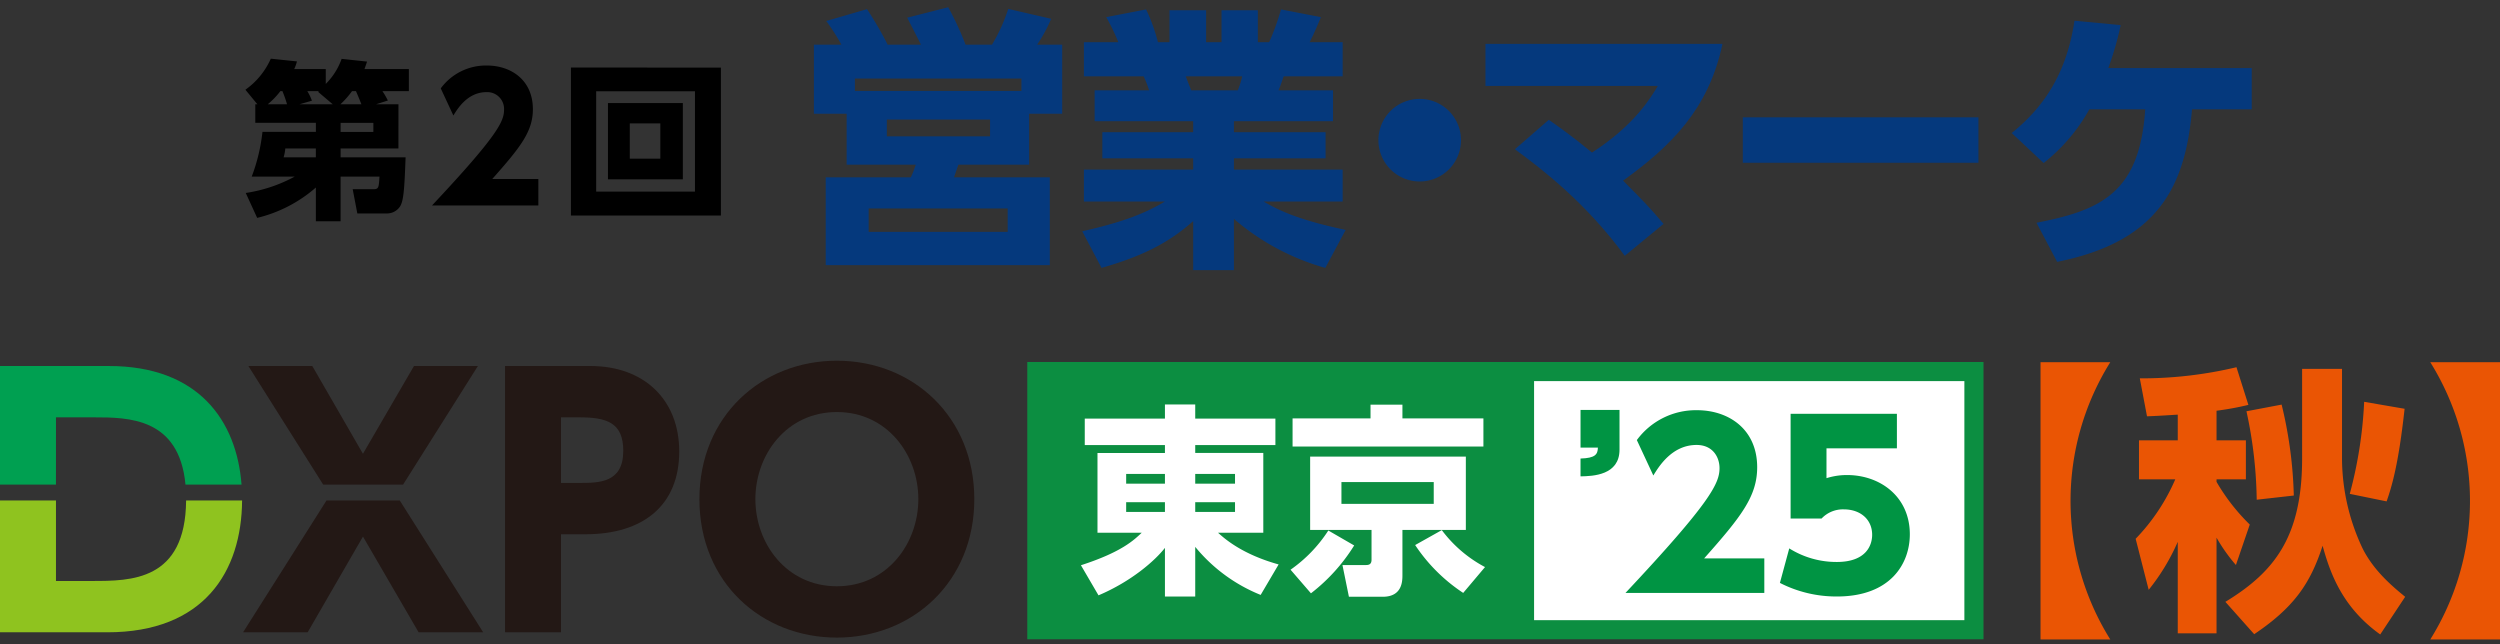
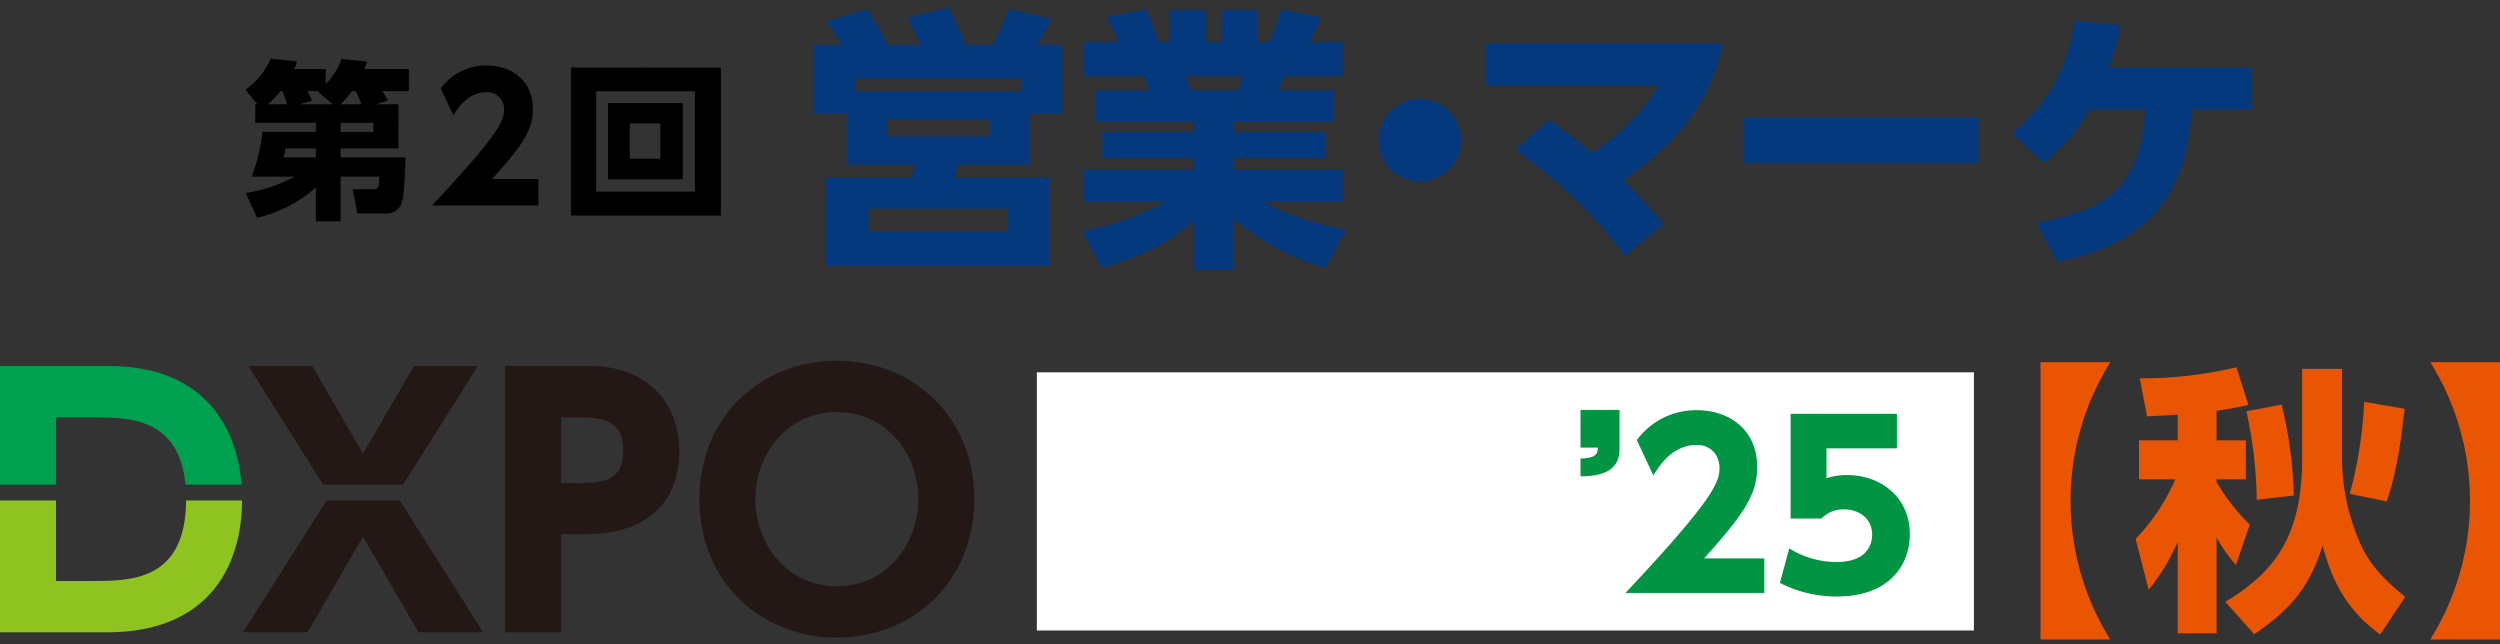
<svg xmlns="http://www.w3.org/2000/svg" width="718" height="185" viewBox="0 0 718 185">
  <rect x="0" y="0" width="718" height="185" fill="#333333" stroke="none" />
  <g id="logo-tka-2line-sales" transform="translate(-1404.039 -1915.348)">
    <g id="グループ_15670" data-name="グループ 15670" transform="translate(35)">
      <g id="グループ_15669" data-name="グループ 15669" transform="translate(45.788 3.425)">
        <g id="グループ_15561" data-name="グループ 15561" transform="translate(1547 1914)">
          <g id="グループ_14734" data-name="グループ 14734" transform="translate(10 0)">
            <path id="パス_12127" data-name="パス 12127" d="M88.92,523.061c-.632-1.266-2.609-5.138-3.952-7.748l11.779-3a86.879,86.879,0,0,1,4.979,10.751h7.59a48.617,48.617,0,0,0,4.665-10.277l12.334,2.845a43.376,43.376,0,0,1-4.032,7.432h7.193V542.9h-9.487V557.53H99.671c-.791,2.213-.949,2.767-1.264,3.636h27.512v25.219H61.566V561.166H85.995a25.769,25.769,0,0,0,1.423-3.636H67.574V542.9H58.167V523.061h7.906a63.429,63.429,0,0,0-4.349-6.8l11.7-3.4a103.044,103.044,0,0,1,5.929,10.2ZM69.946,536.343h47.83v-3.558H69.946ZM113.823,570.1H73.9v6.721h39.924Zm-5.059-25.535H79.117v4.823h29.647Z" transform="translate(-58.167 -512.31)" fill="#05397d" />
            <path id="パス_12128" data-name="パス 12128" d="M188.993,587.045a68.693,68.693,0,0,1-26.246-14.073v14.706h-11.7V573.6c-7.115,6.324-14.7,10.12-26.326,13.44l-5.533-10.515c11.148-2.53,17.63-4.9,23.718-8.538H119.661v-9.171h31.385v-3.24H124.957v-7.51h26.089v-3.163h-28.3v-8.855H138.4a34.621,34.621,0,0,0-1.581-4.031H119.661v-9.8h9.882a54.729,54.729,0,0,0-3.479-7.194l11.462-2.213a50.436,50.436,0,0,1,3.4,9.407h3.321v-9.171h10.516v9.171h4.426v-9.171h10.435v9.171h3.242a67.684,67.684,0,0,0,3.4-9.407l11.464,2.213c-.869,2.134-1.977,4.743-3.241,7.194h9.486v9.8H177.056c-.474,1.263-1.028,3-1.5,4.031h15.654v8.855H162.747v3.163h26.326v7.51H162.747v3.24h31.227v9.171H171.285c4.11,2.372,9.645,5.218,23.559,8.143Zm-25.14-50.992a24,24,0,0,0,1.266-4.031H148.912c.236.632,1.5,3.872,1.581,4.031Z" transform="translate(-42.115 -512.178)" fill="#05397d" />
            <path id="パス_12129" data-name="パス 12129" d="M210.247,545.011a11.859,11.859,0,1,1-11.859-11.859A11.843,11.843,0,0,1,210.247,545.011Z" transform="translate(-24.399 -506.827)" fill="#05397d" />
            <path id="パス_12130" data-name="パス 12130" d="M229.056,542.453c2.608,1.82,7.113,4.981,12.411,9.408,12.175-7.827,16.918-15.811,18.9-19.132H210.872V520.635h68.069c-3.953,18.815-14.864,29.408-28.54,39.29,6.244,6.326,6.957,6.957,11.621,12.413l-11.146,9.171c-11.148-15.178-23.559-24.746-31.545-30.6Z" transform="translate(-17.996 -510.12)" fill="#05397d" />
            <path id="パス_12131" data-name="パス 12131" d="M337.061,537.347V550.39H269.389V537.347Z" transform="translate(-2.602 -505.724)" fill="#05397d" />
            <path id="パス_12132" data-name="パス 12132" d="M337.649,573.4c18.261-3.557,29.646-8.377,31.228-32.571H352.828A51.623,51.623,0,0,1,339.7,556.248l-9.171-8.617c10.04-8.064,15.891-18.1,18.027-32.255l13.28,1.264a93.749,93.749,0,0,1-3.557,12.334h41.189v11.858H382.316c-1.9,22.294-9.882,38.027-38.738,43.8Z" transform="translate(13.483 -511.503)" fill="#05397d" />
          </g>
        </g>
        <path id="パス_14853" data-name="パス 14853" d="M-31.948-29.057l3.381-1.078a22.238,22.238,0,0,0-1.568-2.7h7.6v-6.321H-35.28c.294-.882.441-1.225.735-2.156l-7.3-.784a19.22,19.22,0,0,1-4.557,7.2v-4.263h-9.065a11.556,11.556,0,0,0,.784-2.205l-7.5-.784a21.684,21.684,0,0,1-7.3,8.918l3.43,4.165h-.588v5.341h17.4v2.6H-64.582A51.844,51.844,0,0,1-67.669-8.281h12.348a42.638,42.638,0,0,1-14.063,4.7L-66.1,3.577A39.766,39.766,0,0,0-49.245-5.145v9.7h7.1V-8.281h11.172c-.2,3.283-.245,3.626-1.862,3.626h-5.831L-37.338,2.3h8.428A4.465,4.465,0,0,0-25.137.392c1.127-1.617,1.323-5.292,1.666-14.21H-42.14v-2.548h16.611V-29.057Zm-10.241,0a25.224,25.224,0,0,0,3.332-3.773h1.127c.294.686.539,1.225,1.568,3.773Zm.049,7.938v-2.6h9.408v2.6Zm-20.923-7.938a22.447,22.447,0,0,0,3.626-3.773h.588a33.869,33.869,0,0,1,1.323,3.773Zm9.114,0,3.577-1.029A15.97,15.97,0,0,0-51.7-32.83h3.332l-.245.2,4.214,3.577Zm4.7,12.691v2.548h-9.261a12.244,12.244,0,0,0,.49-2.548ZM1.421-7.6c8.085-9.114,11.662-13.622,11.662-20.041,0-8.33-6.223-12.544-13.23-12.544a16.116,16.116,0,0,0-13.23,6.566l3.626,7.791c1.225-2.009,4.116-6.713,9.506-6.713A4.826,4.826,0,0,1,4.8-27.44c0,3.283-1.862,7.4-20.678,27.44H14.651V-7.6Zm22.589-32V2.891H67.081V-39.592Zm35.623,6.811V-3.969H31.262V-32.781ZM34.643-29.4V-7.5H56.154V-29.4Zm15.043,5.831v10.143H40.915V-23.569Z" transform="translate(1463.212 1970.924)" />
      </g>
      <g id="グループ_16234" data-name="グループ 16234" transform="translate(1187.27 1.019)">
        <g id="logo-dxpo" transform="translate(181.769 2017.924)">
          <path id="パス_12109" data-name="パス 12109" d="M739.134,80.711h10.845c9.975,0,24.536.085,26.35,19.307h16.1c-1.414-18.413-12.419-34.049-38.075-34.049h-31.3v34.049h16.075Z" transform="translate(-723.059 -64.445)" fill="#00a051" />
          <path id="パス_12110" data-name="パス 12110" d="M749.5,115.8H739.134V92.671H723.059V130.54h30.82c27.8,0,38.579-17.479,38.709-37.869H776.51C776.341,115.786,760.666,115.8,749.5,115.8Z" transform="translate(-723.059 -52.539)" fill="#8fc31f" />
          <path id="パス_12111" data-name="パス 12111" d="M795.307,92.671,771.341,130.54h18.549l15.886-27.49,15.98,27.49H840.3L816.338,92.671Z" transform="translate(-701.531 -52.539)" fill="#231815" />
          <path id="パス_12112" data-name="パス 12112" d="M838.312,65.969H819.953L805.3,91.175,790.752,65.969H772.394l21.478,34.05h22.962Z" transform="translate(-701.062 -64.445)" fill="#231815" />
          <path id="パス_12113" data-name="パス 12113" d="M847.915,65.969H823.373v76.476H839.45V114.29h7.038c16.646,0,26.921-8.372,26.921-23.78C873.409,75.669,863.325,65.969,847.915,65.969Zm-3.234,33.577H839.45V80.711h5.231c7.8,0,12.653,1.429,12.653,9.609C857.334,99.546,850.389,99.546,844.681,99.546Z" transform="translate(-678.332 -64.445)" fill="#231815" />
          <path id="パス_12114" data-name="パス 12114" d="M901.462,64.915c-21.593,0-39.477,15.887-39.477,39.761,0,23.971,17.884,39.761,39.477,39.761,21.687,0,39.475-15.98,39.475-39.761C940.937,80.992,923.244,64.915,901.462,64.915Zm0,64.779c-14.459,0-23.4-12.271-23.4-25.018S887,79.66,901.462,79.66s23.4,12.271,23.4,25.016S915.919,129.694,901.462,129.694Z" transform="translate(-661.115 -64.915)" fill="#231815" />
        </g>
        <g id="コンポーネント_105_15" data-name="コンポーネント 105 – 15" transform="translate(476.808 2018.293)">
          <g id="グループ_15018" data-name="グループ 15018" transform="translate(-90.764 -694.129)">
            <rect id="長方形_2107" data-name="長方形 2107" width="269.126" height="74.147" transform="translate(93.51 697.097)" fill="#fff" />
            <g id="グループ_12961" data-name="グループ 12961" transform="translate(247.154 682.456)">
              <path id="パス_14841" data-name="パス 14841" d="M22.976-9.92c10.56-11.9,15.232-17.792,15.232-26.176,0-10.88-8.128-16.384-17.28-16.384A21.05,21.05,0,0,0,3.648-43.9L8.384-33.728C9.984-36.352,13.76-42.5,20.8-42.5c4.672,0,6.592,3.52,6.592,6.656C27.392-31.552,24.96-26.176.384,0H40.256V-9.92Zm55.36-41.536H47.808v30.08h8.9A8.445,8.445,0,0,1,63.1-24c4.736,0,8.128,2.88,8.128,7.3,0,2.816-1.536,7.808-10.176,7.808a25.488,25.488,0,0,1-13.632-3.9L44.736-2.88a35.517,35.517,0,0,0,16.384,3.9c15.424,0,20.928-9.472,20.928-17.856,0-10.816-8.512-17.024-18.048-17.024a19.544,19.544,0,0,0-5.888.9v-8.576H78.336Z" transform="translate(15.025 78)" fill="#009443" />
              <path id="パス_14842" data-name="パス 14842" d="M2.5-55.3V-44.48H7.488c-.064,1.92-.7,3.008-4.992,3.136v5.12c3.584-.064,11.2-.32,11.2-7.68V-55.3Z" transform="translate(0 80.746)" fill="#009443" />
            </g>
-             <path id="中マド_2" data-name="中マド 2" d="M274.621,79.637l-.006,0v0H0V0H274.621V79.637ZM145.547,5.488v68.66H269.131V5.49H145.547Z" transform="translate(90.764 694.129)" fill="#0c8e41" />
            <path id="パス_14843" data-name="パス 14843" d="M56.376-45.588H33.35v-4.06h-8.7v4.06H1.624v7.6H24.65v2.262H5.278v22.91h12.7C15.718-10.672,12.18-7.25.522-3.48L5.568,5.162c9.454-4,16.24-9.976,19.082-13.63V5.51h8.7V-8.758a46.89,46.89,0,0,0,18.792,13.8L57.3-3.712c-10.44-2.9-15.486-7.366-17.4-9.106H52.9v-22.91H33.35V-37.99H56.376ZM13.514-29.7H24.65v2.784H13.514Zm0,8.12H24.65v2.784H13.514ZM44.776-29.7v2.784H33.35V-29.7Zm0,8.12v2.784H33.35v-2.784ZM111.07-34.684H66.352V-13.63H83.984v8.584c0,1.334-.812,1.508-1.624,1.508H75.632l1.856,9.106h9.744c5.626,0,5.626-4.582,5.626-6.264V-13.63H111.07Zm-9.222,13.572H75.342v-6.264h26.506Zm14.268-24.534H92.858V-49.59H83.694v3.944H61.306v8.062h54.81ZM66.584,4.582A52.012,52.012,0,0,0,79-9.164l-7.424-4.292A40.562,40.562,0,0,1,60.726-2.2ZM96.512-9.28a48.652,48.652,0,0,0,13.8,13.746l6.264-7.424a37.162,37.162,0,0,1-12.412-10.614Z" transform="translate(105.645 755.984)" fill="#fff" />
          </g>
          <g id="グループ_15934" data-name="グループ 15934" transform="translate(-770 -1915.963)">
            <path id="パス_13623" data-name="パス 13623" d="M760.7,879.117v-79.64H780.74a75.158,75.158,0,0,0,0,79.64Z" transform="translate(300.297 1116.541)" fill="#ea5504" />
            <path id="パス_13624" data-name="パス 13624" d="M780.95,813.526c-5.01.321-6.6.4-8.831.482l-2.067-10.9a117.671,117.671,0,0,0,27.761-3.2l3.423,10.819a86.264,86.264,0,0,1-9.148,1.682V820.9h8.43v11.214h-8.43v.722a57.594,57.594,0,0,0,9.545,12.26l-3.978,11.618a48.5,48.5,0,0,1-5.568-7.856v27.484H780.95V850.059a60.373,60.373,0,0,1-8.35,13.782l-3.744-14.658a57.013,57.013,0,0,0,11.379-17.069h-10.42V820.9H780.95Zm47.176-13.136v25.955a60.794,60.794,0,0,0,5.885,25.561c3.263,6.568,8.831,11.136,12.251,13.939L839.1,876.66c-10.978-7.849-14.4-17.708-16.549-25.477-3.5,10.819-8.2,17.7-19.649,25.4l-8.273-9.29c14.078-8.575,22.037-18.668,22.037-41.182V800.39Zm-17.344,10.254a122.73,122.73,0,0,1,3.5,26.119l-10.657,1.2a125.666,125.666,0,0,0-2.946-25.4Zm35.32,1.2c-1.747,15.942-3.657,22.273-5.167,26.6l-10.581-2.164a123.155,123.155,0,0,0,4.135-26.436Z" transform="translate(319.462 1117.555)" fill="#ea5504" />
            <path id="パス_13625" data-name="パス 13625" d="M814.213,799.477v79.64h-20.03a75.2,75.2,0,0,0,0-79.64Z" transform="translate(378.748 1116.541)" fill="#ea5504" />
          </g>
        </g>
      </g>
    </g>
    <rect id="長方形_2397" data-name="長方形 2397" width="718" height="185" transform="translate(1404.039 1915.348)" fill="none" />
  </g>
</svg>